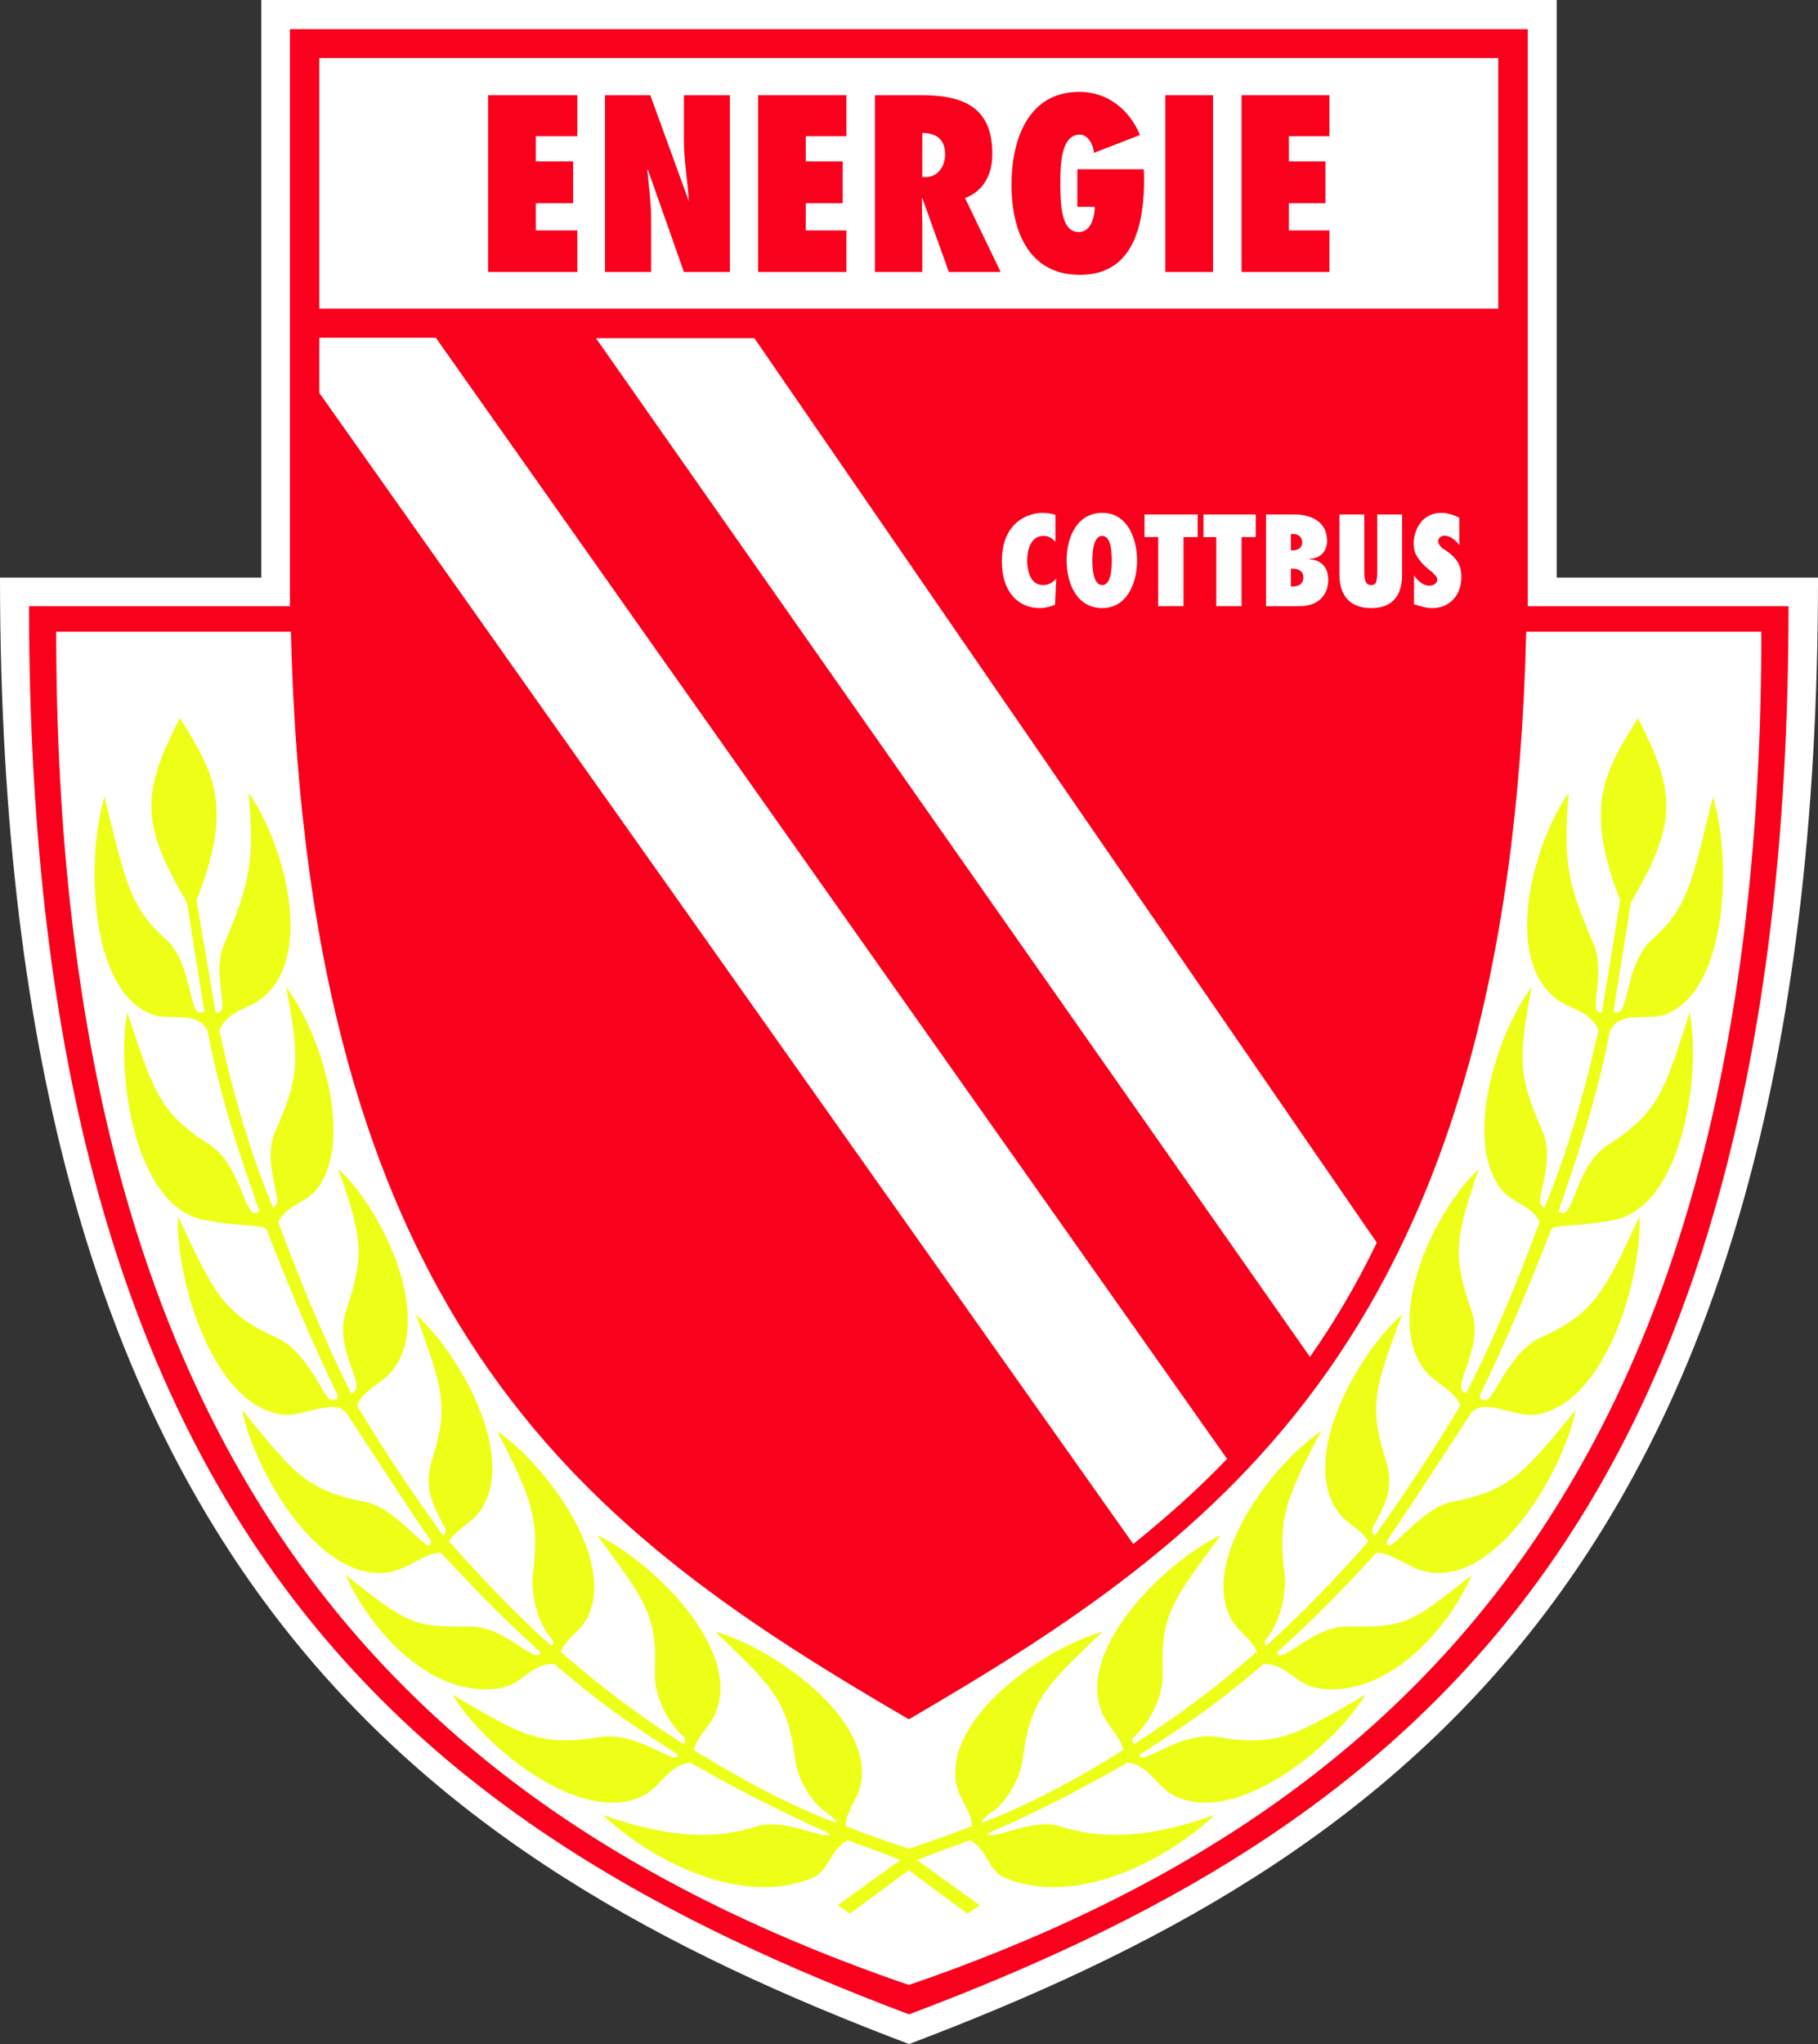
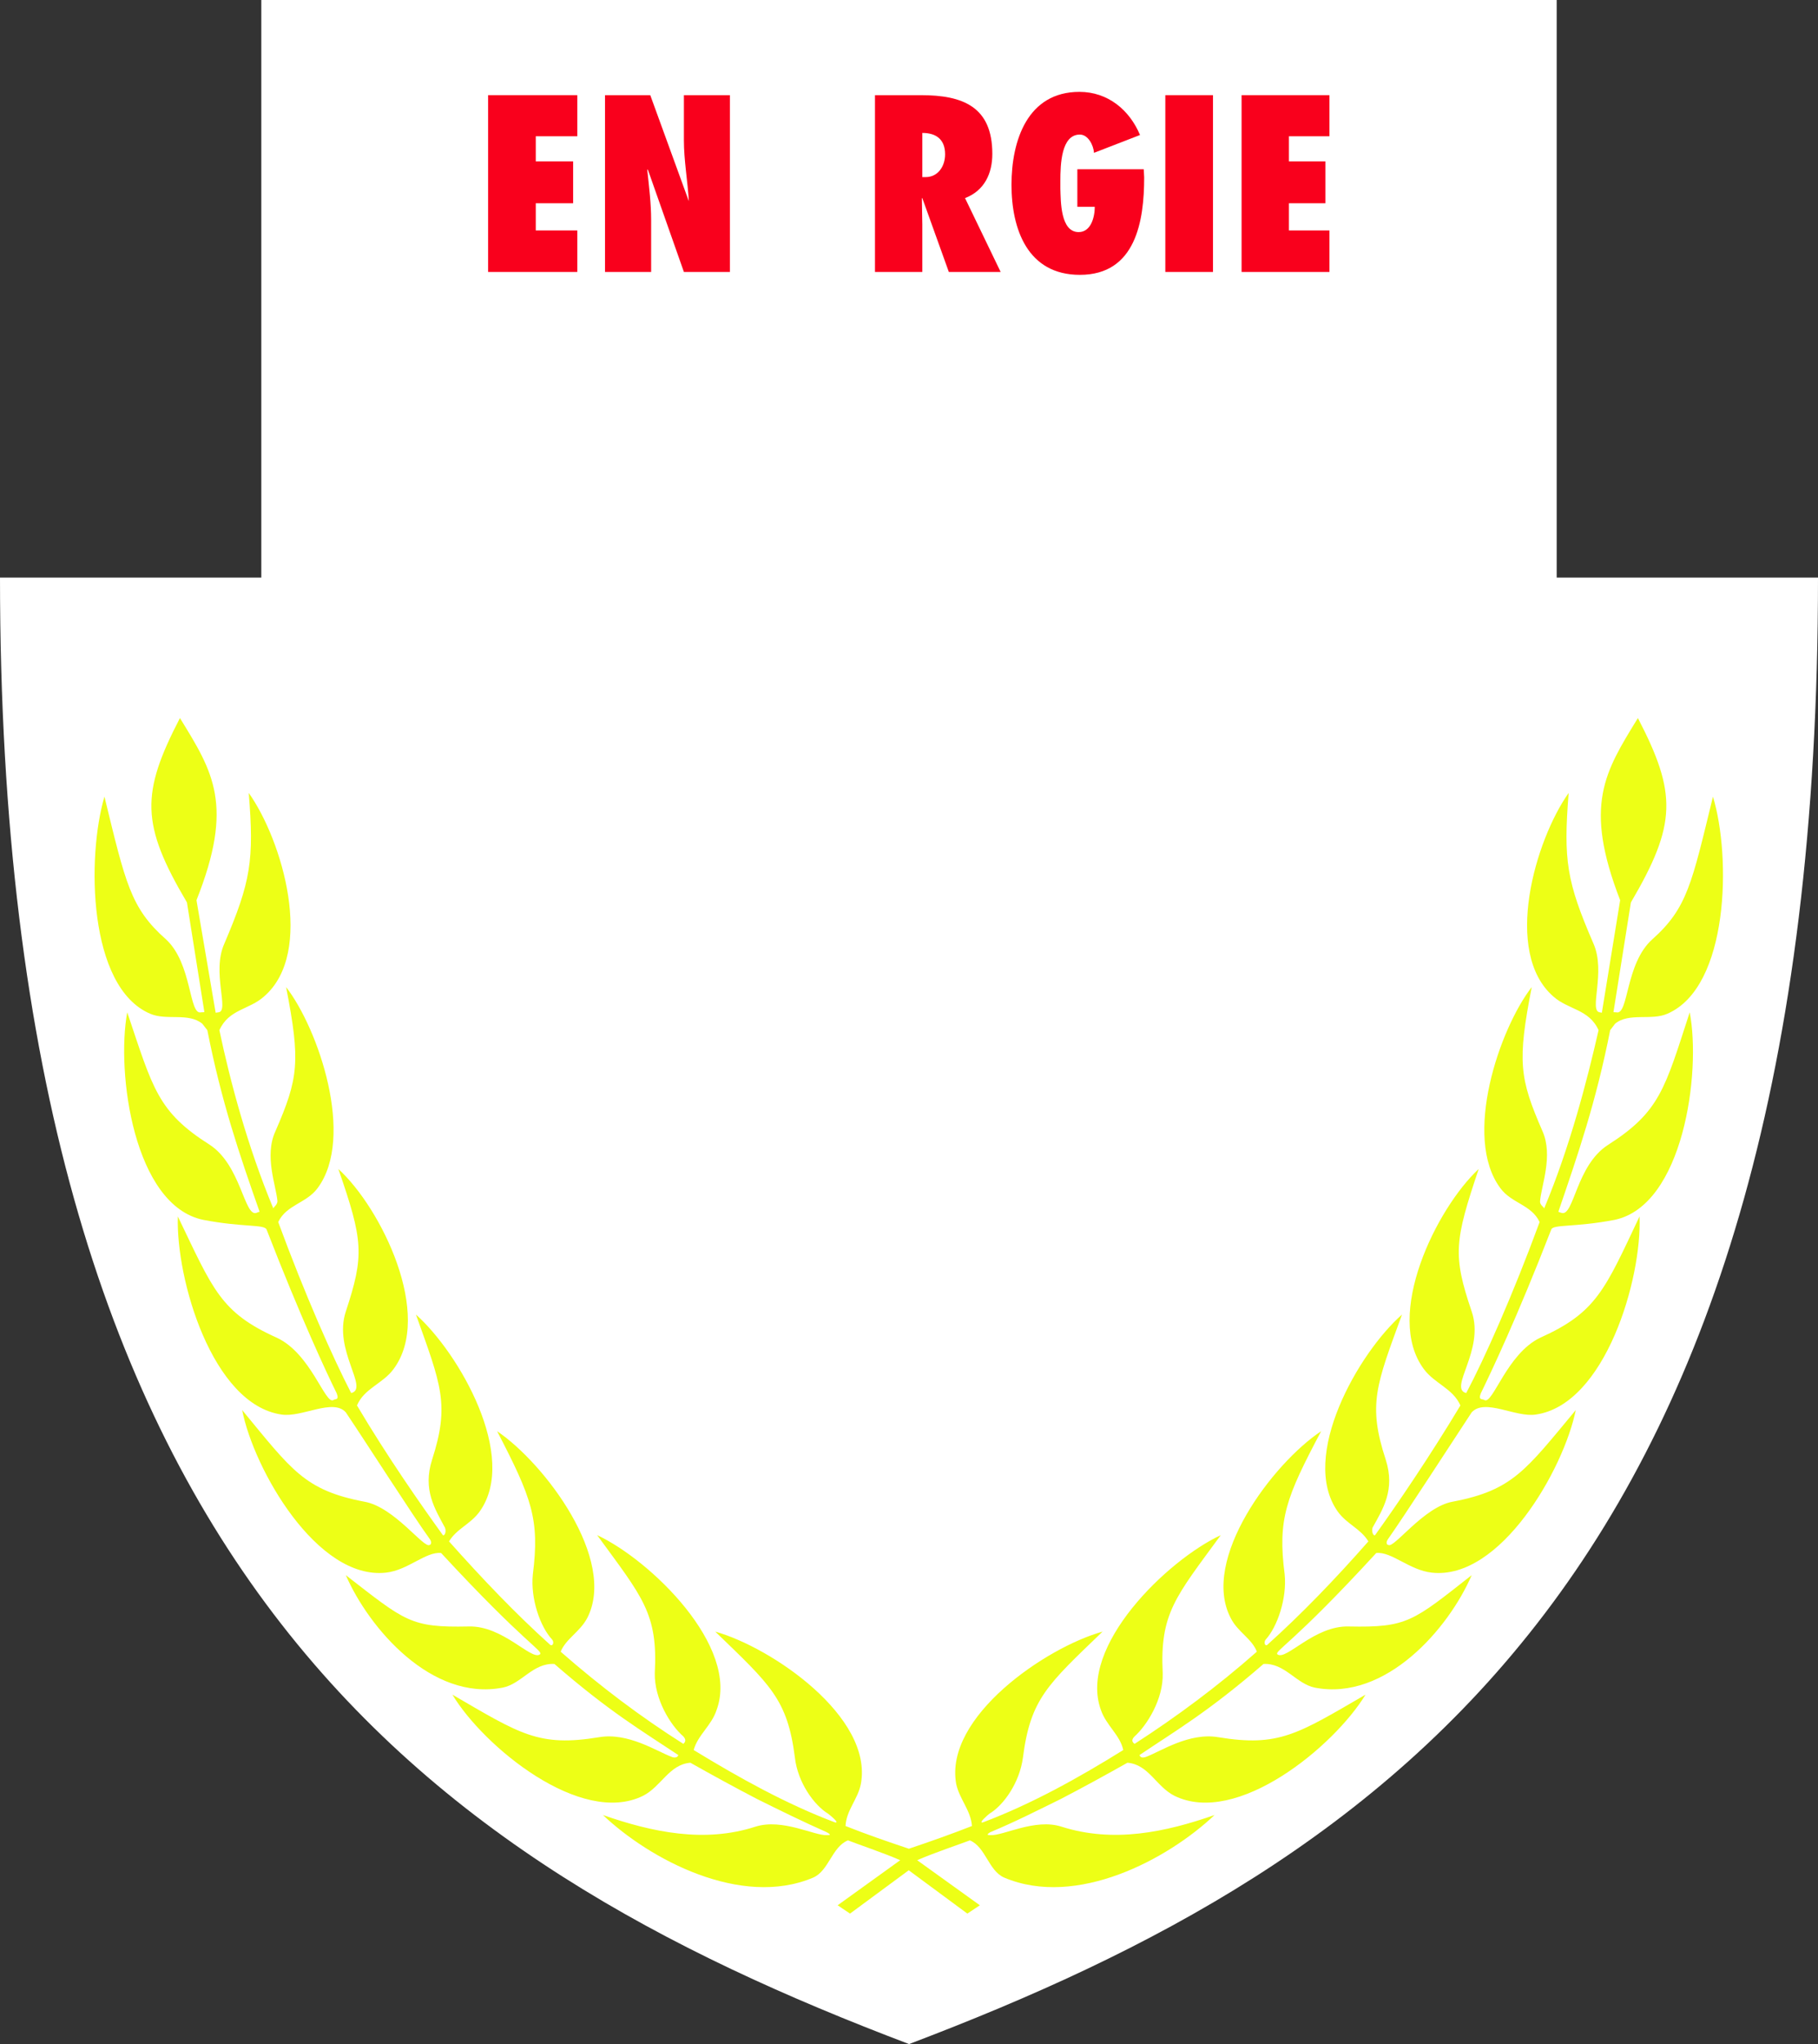
<svg xmlns="http://www.w3.org/2000/svg" version="1.1" width="100%" height="100%" viewBox="0 0 503.721 566" id="svg2" style="fill-rule:evenodd">
  <rect x="0" y="0" width="503.721" height="566" fill="#333333" stroke="none" />
  <defs id="defs4">
    <marker markerUnits="strokeWidth" refX="0" refY="5" markerWidth="4" markerHeight="3" orient="auto" viewBox="0 0 10 10" id="ArrowEnd">
      <path d="M 0,0 10,5 0,10 z" id="path7" />
    </marker>
    <marker markerUnits="strokeWidth" refX="10" refY="5" markerWidth="4" markerHeight="3" orient="auto" viewBox="0 0 10 10" id="ArrowStart">
      <path d="M 10,0 0,5 10,10 z" id="path10" />
    </marker>
  </defs>
  <g transform="translate(-46.911,-138.967)" id="g12">
    <path d="m 478.23,298.89 0,-159.923 -358.917,0 0,159.923 -72.402,0 c 0,274.356 117.999,355.35 251.876,406.077 C 432.633,654.24 550.632,573.246 550.632,298.89 l -72.402,0 z" id="path14" style="fill:#ffffff;stroke:none" />
-     <path d="m 470.215,306.829 0,-159.772 -342.978,0 0,159.772 -72.281,0 c 0,258.372 109.954,339.488 243.831,389.911 133.846,-50.423 243.679,-131.539 243.679,-389.911 l -72.251,0 z" id="path16" style="fill:#f9001c;stroke:none" />
    <path d="m 135.388,155.042 0,69.397 326.646,0 0,-69.397 -326.646,0 z" id="path18" style="fill:#ffffff;stroke:none" />
    <path d="M 298.727,688.605 C 156.927,640.002 62.484,541.826 62.484,313.887 l 65.026,0 c 4.736,194.151 84.455,250.556 171.217,301.161 86.73,-50.605 166.358,-107.01 171.063,-301.161 l 65.148,0 c 0,227.939 -94.442,326.115 -236.211,374.718" id="path20" style="fill:#ffffff;stroke:none" />
    <path d="m 182.153,214.269 24.711,0 0,-11.491 -11.505,0 0,-7.528 10.352,0 0,-11.597 -10.352,0 0,-6.952 11.505,0 0,-11.384 -24.711,0 0,48.952 z" id="path22" style="fill:#f9001c;stroke:none" />
    <path d="m 415.269,176.701 0,-11.384 -24.347,0 0,48.952 24.347,0 0,-11.491 -11.233,0 0,-7.528 10.11,0 0,-11.597 -10.11,0 0,-6.952 11.233,0 z" id="path24" style="fill:#f9001c;stroke:none" />
    <path d="m 369.793,214.269 13.206,0 0,-48.952 -13.206,0 0,48.952 z" id="path26" style="fill:#f9001c;stroke:none" />
    <path d="m 236.402,177.794 c 0,5.571 1.033,11.202 1.367,16.833 l 0,0.046 -10.686,-29.356 -12.538,0 0,48.952 12.78,0 0,-14.36 c 0,-4.659 -0.576,-9.137 -1.062,-13.797 l 0.121,-0.273 10.018,28.43 12.75,0 0,-48.952 -12.75,0 0,12.477 z" id="path28" style="fill:#f9001c;stroke:none" />
-     <path d="m 256.954,214.269 24.468,0 0,-11.491 -11.262,0 0,-7.528 10.23,0 0,-11.597 -10.23,0 0,-6.952 11.262,0 0,-11.384 -24.468,0 0,48.952 z" id="path30" style="fill:#f9001c;stroke:none" />
    <path d="m 321.858,181.573 c 0,-13.038 -8.135,-16.256 -19.762,-16.256 l -12.75,0 0,48.952 13.114,0 0,-13.161 c 0,-2.291 -0.121,-4.766 -0.121,-7.24 l 0.121,-0.045 7.347,20.446 14.358,0 -9.866,-20.446 c 5.404,-2.08 7.559,-6.846 7.559,-12.25 z m -18.487,6.436 -0.911,0 0,-12.234 c 3.886,0 6.314,1.837 6.314,5.92 0,3.279 -1.942,6.314 -5.403,6.314 z" id="path32" style="fill:#f9001c;stroke:none" />
    <path d="m 345.416,185.839 0,10.397 4.827,0 c 0,2.809 -1.033,6.997 -4.463,6.997 -5.07,0 -4.948,-8.56 -5.07,-12.051 l 0,-2.019 c 0,-4.766 0.244,-12.932 5.404,-12.932 2.307,0 3.795,2.99 3.916,5.054 l 12.75,-4.933 c -2.883,-6.891 -8.864,-11.946 -16.787,-11.946 -14.359,0 -18.822,13.433 -18.822,25.728 0,12.295 4.463,24.939 18.943,24.939 15.513,0 17.82,-14.936 17.82,-27.003 l -0.122,-2.231 -18.396,0 z" id="path34" style="fill:#f9001c;stroke:none" />
    <path d="m 364.025,287.689 3.795,0 0,19.14 7.012,0 0,-19.14 3.917,0 0,-6.254 -14.724,0 0,6.254 z" id="path36" style="fill:#ffffff;stroke:none" />
    <path d="m 380.357,287.689 3.552,0 0,19.14 7.013,0 0,-19.14 3.916,0 0,-6.254 -14.481,0 0,6.254 z" id="path38" style="fill:#ffffff;stroke:none" />
    <path d="m 428.504,297.464 c 0,0.622 0,1.426 -0.242,2.291 0,0.638 -0.456,1.215 -1.366,1.215 -1.154,0 -1.519,-0.577 -1.731,-1.32 -0.243,-0.76 -0.243,-1.564 -0.243,-2.369 l 0,-15.846 -6.891,0 0,16.651 c 0,3.051 0.82,9.259 8.865,9.259 7.801,0 8.5,-6.208 8.5,-9.259 l 0,-16.651 -6.892,0 0,16.029 z" id="path40" style="fill:#ffffff;stroke:none" />
    <path d="m 450.665,294.413 c -0.789,-1.26 -1.821,-2.065 -3.339,-3.158 -0.577,-0.288 -1.032,-0.637 -1.244,-0.971 -0.456,-0.516 -0.699,-0.926 -0.699,-1.442 0,-0.926 0.911,-1.548 1.73,-1.548 1.731,0 3.34,1.442 4.129,2.641 l 0,-7.589 c -1.488,-0.805 -3.339,-1.366 -4.948,-1.366 -5.859,0 -7.681,5.388 -7.681,8.378 0,1.897 0.456,3.279 1.366,4.311 0.82,1.381 2.065,2.292 3.34,3.445 0.455,0.167 0.789,0.683 1.032,0.972 0.577,0.471 0.789,0.804 0.789,1.32 0,1.276 -1.244,1.731 -2.277,1.731 -1.609,0 -3.217,-1.382 -4.158,-2.869 l 0,7.984 c 1.517,0.577 3.339,1.093 5.069,1.093 4.949,0 8.045,-3.795 8.045,-8.455 0,-2.003 -0.334,-3.263 -1.154,-4.477 z" id="path42" style="fill:#ffffff;stroke:none" />
-     <path d="m 409.774,293.836 0,-0.167 c 2.975,0 4.827,-2.064 4.827,-4.933 0,-5.586 -4.827,-7.301 -8.865,-7.301 l -8.045,0 0,25.394 9.199,0 c 6.193,0 8.045,-4.083 8.045,-7.179 0,-3.446 -1.731,-5.586 -5.161,-5.814 z m -5.192,-6.997 0.699,0 c 1.396,0 2.429,0.85 2.429,2.291 0,1.67 -1.275,2.247 -2.884,2.247 l -0.244,0 0,-4.538 z m 0.486,14.525 -0.486,0 0,-4.932 0.365,0 c 1.822,0 3.096,0.682 3.096,2.458 0,1.792 -1.366,2.474 -2.975,2.474 z" id="path44" style="fill:#ffffff;stroke:none" />
+     <path d="m 409.774,293.836 0,-0.167 c 2.975,0 4.827,-2.064 4.827,-4.933 0,-5.586 -4.827,-7.301 -8.865,-7.301 l -8.045,0 0,25.394 9.199,0 c 6.193,0 8.045,-4.083 8.045,-7.179 0,-3.446 -1.731,-5.586 -5.161,-5.814 z m -5.192,-6.997 0.699,0 l -0.244,0 0,-4.538 z m 0.486,14.525 -0.486,0 0,-4.932 0.365,0 c 1.822,0 3.096,0.682 3.096,2.458 0,1.792 -1.366,2.474 -2.975,2.474 z" id="path44" style="fill:#ffffff;stroke:none" />
    <path d="m 352.307,280.98 c -7.103,0 -9.866,6.936 -9.866,13.205 0,6.208 2.763,13.16 9.866,13.16 6.891,0 9.654,-6.952 9.654,-13.16 0,-6.269 -2.763,-13.205 -9.654,-13.205 z m 0,19.99 c -2.641,0 -2.732,-5.237 -2.732,-6.785 0,-1.67 0.091,-6.83 2.732,-6.83 2.641,0 2.641,5.16 2.641,6.83 0,1.548 0,6.785 -2.641,6.785 z" id="path46" style="fill:#ffffff;stroke:none" />
    <path d="m 331.512,294.185 c 0,-2.808 0.941,-6.83 4.493,-6.83 1.488,0 2.186,0.561 3.339,1.609 l 0,-7.423 c -1.153,-0.394 -2.55,-0.561 -3.582,-0.561 -3.309,0 -11.262,2.003 -11.262,13.433 0,8.682 4.735,12.932 10.473,12.932 1.487,0 2.854,-0.349 4.25,-0.926 l 0.334,-7.18 c -1.154,1.094 -2.064,1.731 -3.673,1.731 -3.431,0 -4.372,-3.856 -4.372,-6.785 z" id="path48" style="fill:#ffffff;stroke:none" />
    <path d="m 492.474,455.975 c -8.864,5.647 -9.441,19.823 -12.871,18.852 -0.456,-0.121 -0.699,-0.243 -0.911,-0.334 5.494,-16.029 10.443,-30.448 14.359,-50.272 l 1.366,-1.791 c 3.794,-3.157 10.109,-0.789 14.48,-2.762 17.122,-7.377 17.699,-43.503 12.629,-60.108 -5.859,24.012 -7.104,30.843 -16.757,39.465 -7.59,6.724 -6.558,21.159 -10.018,20.248 -0.334,0 -0.456,0 -0.79,-0.06 l 4.828,-30.358 c 12.75,-21.706 12.75,-30.206 1.942,-51.061 -9.167,14.936 -15.148,24.073 -4.917,50.439 l -5.07,31.162 -0.577,-0.122 c -3.097,-0.334 1.73,-11.111 -1.731,-18.989 -7.468,-17.227 -8.378,-23.087 -6.891,-41.757 -9.289,13.1 -18.275,44.125 -4.25,56.359 4.129,3.704 9.897,3.476 12.538,9.335 -3.218,14.117 -7.923,32.24 -15.058,49.331 -0.242,-0.455 -1.275,-1.032 -1.153,-2.004 0.334,-4.25 3.673,-12.507 0.698,-19.307 -6.436,-14.754 -7.012,-19.338 -3.005,-39.95 -8.956,11.536 -19.186,41.559 -8.713,55.645 3.097,4.25 8.622,4.584 10.898,9.411 -7.467,20.279 -15.269,37.825 -20.339,47.358 -5.039,-1.276 5.191,-11.84 1.518,-22.586 -5.313,-15.635 -4.736,-19.581 1.943,-39.465 -11.718,10.898 -26.32,40.558 -15.179,55.433 3.005,4.037 8.045,5.342 10.109,10.048 -8.5,14.146 -17.577,27.473 -23.648,35.913 -0.456,0.273 -1.032,-0.911 -0.698,-2.065 2.883,-5.19 6.314,-10.473 3.672,-18.79 -5.039,-15.331 -2.64,-20.735 4.494,-40.225 -12.082,10.596 -28.506,39.374 -17.82,54.523 2.519,3.521 6.314,4.705 8.5,8.287 -9.077,10.322 -18.488,20.097 -28.02,28.658 -0.699,0.455 -1.032,-0.85 -0.364,-1.549 3.126,-3.46 5.858,-11.262 5.191,-17.971 -1.974,-15.3 0.334,-21.22 10.109,-39.647 -13.327,8.834 -33.545,35.549 -25.045,51.759 1.943,3.856 5.859,5.677 7.225,9.29 -10.929,9.653 -22.404,18.123 -33.879,25.53 -0.577,-0.455 -1.032,-1.031 0,-2.064 3.43,-3.066 8.014,-10.352 7.802,-17.486 -0.82,-16.605 3.552,-21.128 16.089,-38.25 -14.723,6.83 -39.646,30.843 -33.211,48.42 1.487,4.311 5.282,6.891 6.193,11.08 -12.295,7.65 -25.379,14.936 -38.827,20.006 -1.609,0.455 1.396,-2.125 1.73,-2.368 4.007,-2.398 8.379,-8.652 9.29,-15.513 2.094,-16.301 6.8,-20.218 22.07,-34.911 -15.726,4.372 -43.897,23.618 -40.558,42.167 0.911,4.25 4.038,7.286 4.371,11.657 -5.794,2.269 -11.593,4.312 -17.477,6.293 -5.916,-1.981 -11.87,-4.024 -17.555,-6.293 0.212,-4.371 3.43,-7.407 4.25,-11.657 3.43,-18.549 -24.711,-37.795 -40.345,-42.167 15.179,14.693 20.006,18.61 22.07,34.911 0.789,6.861 5.282,13.115 9.198,15.513 0.334,0.243 3.552,2.823 1.822,2.368 -13.449,-5.07 -26.533,-12.356 -39.071,-20.006 1.154,-4.189 4.949,-6.769 6.345,-11.08 6.527,-17.577 -18.396,-41.59 -33.089,-48.42 12.507,17.122 16.878,21.645 15.967,38.25 -0.121,7.134 4.342,14.42 7.924,17.486 0.91,1.033 0.455,1.609 0,2.064 -11.718,-7.407 -22.981,-15.877 -34.001,-25.53 1.488,-3.613 5.283,-5.434 7.347,-9.29 8.378,-16.21 -11.839,-42.925 -24.954,-51.759 9.563,18.427 11.84,24.347 9.897,39.647 -0.698,6.709 2.064,14.511 5.282,17.971 0.698,0.699 0.334,2.004 -0.455,1.549 -9.533,-8.561 -18.853,-18.336 -28.051,-28.658 2.186,-3.582 5.981,-4.766 8.5,-8.287 10.807,-15.149 -5.737,-43.927 -17.668,-54.523 6.983,19.49 9.411,24.894 4.463,40.225 -2.641,8.317 0.819,13.6 3.582,18.79 0.455,1.154 -0.121,2.338 -0.577,2.065 -6.102,-8.44 -15.421,-21.767 -23.8,-35.913 1.973,-4.706 7.134,-6.011 10.109,-10.048 11.141,-14.875 -3.339,-44.535 -15.27,-55.433 6.891,19.884 7.225,23.83 2.065,39.465 -3.552,10.746 6.557,21.31 1.487,22.586 -4.948,-9.533 -12.75,-27.079 -20.218,-47.358 2.307,-4.827 7.802,-5.161 10.929,-9.411 10.443,-14.086 0.212,-44.109 -8.743,-55.645 4.007,20.612 3.461,25.196 -2.975,39.95 -3.127,6.8 0.212,15.057 0.576,19.307 0,0.972 -0.941,1.549 -1.153,2.004 -7.134,-17.091 -11.961,-35.214 -14.936,-49.331 2.641,-5.859 8.257,-5.631 12.386,-9.335 14.147,-12.234 5.069,-43.259 -4.25,-56.359 1.518,18.67 0.577,24.53 -6.77,41.757 -3.552,7.878 1.487,18.655 -1.609,18.989 l -0.789,0.122 -5.313,-31.162 c 10.474,-26.366 4.614,-35.503 -4.584,-50.439 -10.807,20.855 -10.899,29.355 1.943,51.061 l 4.827,30.358 c -0.334,0.06 -0.668,0.06 -0.911,0.06 -3.43,0.911 -2.398,-13.524 -9.775,-20.248 -9.745,-8.622 -11.141,-15.453 -17,-39.465 -4.918,16.605 -4.584,52.731 12.659,60.108 4.584,1.973 10.565,-0.395 14.45,2.762 l 1.397,1.791 c 3.916,19.824 8.834,34.243 14.48,50.272 -0.364,0.091 -0.577,0.213 -0.941,0.334 -3.309,0.971 -4.25,-13.205 -12.841,-18.852 -14.481,-9.168 -15.756,-15.543 -22.89,-36.702 -3.096,16.788 1.852,53.49 21.038,57.467 11.02,2.125 17,1.183 17.577,2.702 9.532,24.528 16.545,39.495 19.429,45.354 0.789,2.034 -0.577,1.457 -0.941,1.852 -2.277,1.274 -6.193,-12.811 -15.604,-17.244 -15.634,-7.012 -17.699,-13.266 -27.474,-33.606 -0.577,17.365 9.533,52.064 28.718,54.856 5.646,0.881 14.268,-4.584 17.82,-0.607 6.101,9.077 18.609,28.658 23.314,35.154 0.577,0.85 0.243,1.549 -0.091,1.549 -1.518,1.153 -9.775,-10.504 -18.063,-11.961 -16.545,-3.158 -20.096,-8.682 -33.879,-25.379 3.218,16.423 20.795,47.145 39.86,45.02 6.102,-0.668 11.019,-5.889 15.27,-5.434 23.466,25.379 28.505,27.17 27.352,28.081 -2.399,1.73 -10.231,-8.045 -19.763,-7.741 -16.09,0.334 -17.456,-1.397 -34,-14.207 6.435,14.723 23.77,34.941 43.441,31.146 5.282,-1.032 8.379,-6.891 14.359,-6.557 15.27,13.266 24.225,18.488 34.334,25.227 -0.212,0.728 -1.123,0.85 -1.943,0.455 -4.007,-1.487 -11.961,-6.77 -20.005,-5.403 -16.757,2.762 -21.827,-0.85 -40.649,-11.779 8.622,14.359 35.61,36.55 52.853,27.99 5.039,-2.581 7.225,-8.683 13.084,-9.138 6.193,3.491 12.295,6.83 18.488,10.048 6.223,3.097 12.78,6.315 19.307,9.199 1.396,0.789 0.82,0.789 0,0.789 -3.309,0.243 -12.295,-4.706 -19.763,-2.338 -14.116,4.584 -28.597,1.549 -42.257,-3.218 12.962,12.295 38.25,25.774 58.225,17.334 4.372,-1.881 5.191,-8.5 9.654,-10.321 2.428,0.971 10.109,3.552 14.481,5.495 L 279,666.535 l 3.431,2.307 16.269,-12.001 16.243,12.001 3.461,-2.307 -17.364,-12.477 c 4.371,-1.943 12.082,-4.524 14.602,-5.495 4.371,1.821 5.16,8.44 9.532,10.321 20.006,8.44 45.263,-5.039 58.256,-17.334 -13.661,4.767 -28.02,7.802 -42.409,3.218 -7.347,-2.368 -16.181,2.581 -19.642,2.338 -0.668,0 -1.366,0 -0.121,-0.789 6.921,-2.884 13.236,-6.102 19.55,-9.199 6.193,-3.218 12.295,-6.557 18.488,-10.048 5.859,0.455 7.923,6.557 12.993,9.138 17.334,8.56 44.231,-13.631 52.974,-27.99 -18.852,10.929 -24.013,14.541 -40.801,11.779 -8.044,-1.367 -15.968,3.916 -19.884,5.403 -1.032,0.395 -1.7,0.273 -1.943,-0.455 9.988,-6.739 19.065,-11.961 34.365,-25.227 5.859,-0.334 9.077,5.525 14.237,6.557 19.641,3.795 37.098,-16.423 43.442,-31.146 -16.332,12.81 -17.82,14.541 -34.031,14.207 -9.532,-0.304 -17.334,9.471 -19.763,7.741 -1.032,-0.911 4.038,-2.702 27.353,-28.081 4.25,-0.455 9.198,4.766 15.391,5.434 18.973,2.125 36.55,-28.597 39.89,-45.02 -13.904,16.697 -17.486,22.221 -34.153,25.379 -8.014,1.457 -16.301,13.114 -17.789,11.961 -0.455,0 -0.699,-0.699 -0.121,-1.549 4.584,-6.496 17.243,-26.077 23.223,-35.154 3.673,-3.977 12.173,1.488 17.789,0.607 19.186,-2.792 29.417,-37.491 28.718,-54.856 -9.622,20.34 -11.93,26.594 -27.564,33.606 -9.198,4.433 -13.084,18.518 -15.391,17.244 -0.456,-0.395 -1.852,0.182 -1.032,-1.852 2.853,-5.859 9.987,-20.826 19.519,-45.354 0.456,-1.519 6.558,-0.577 17.577,-2.702 18.974,-3.977 24.013,-40.679 20.795,-57.467 -6.891,21.159 -8.257,27.534 -22.616,36.702 z" id="path50" style="fill:#edff16;stroke:none" />
    <path d="m 212.025,232.605 197.84,282.082 c 6.8,-9.684 12.993,-20.158 18.518,-31.633 L 255.922,232.605" id="path52" style="fill:#ffffff;stroke:none" />
    <path d="m 135.388,247.769 0,-15.286 32.27,0 219.242,310.436 c -8.166,8.561 -16.909,16.241 -25.986,23.588" id="path54" style="fill:#ffffff;stroke:none" />
  </g>
  <g transform="translate(-46.911,-138.967)" id="g56" />
</svg>